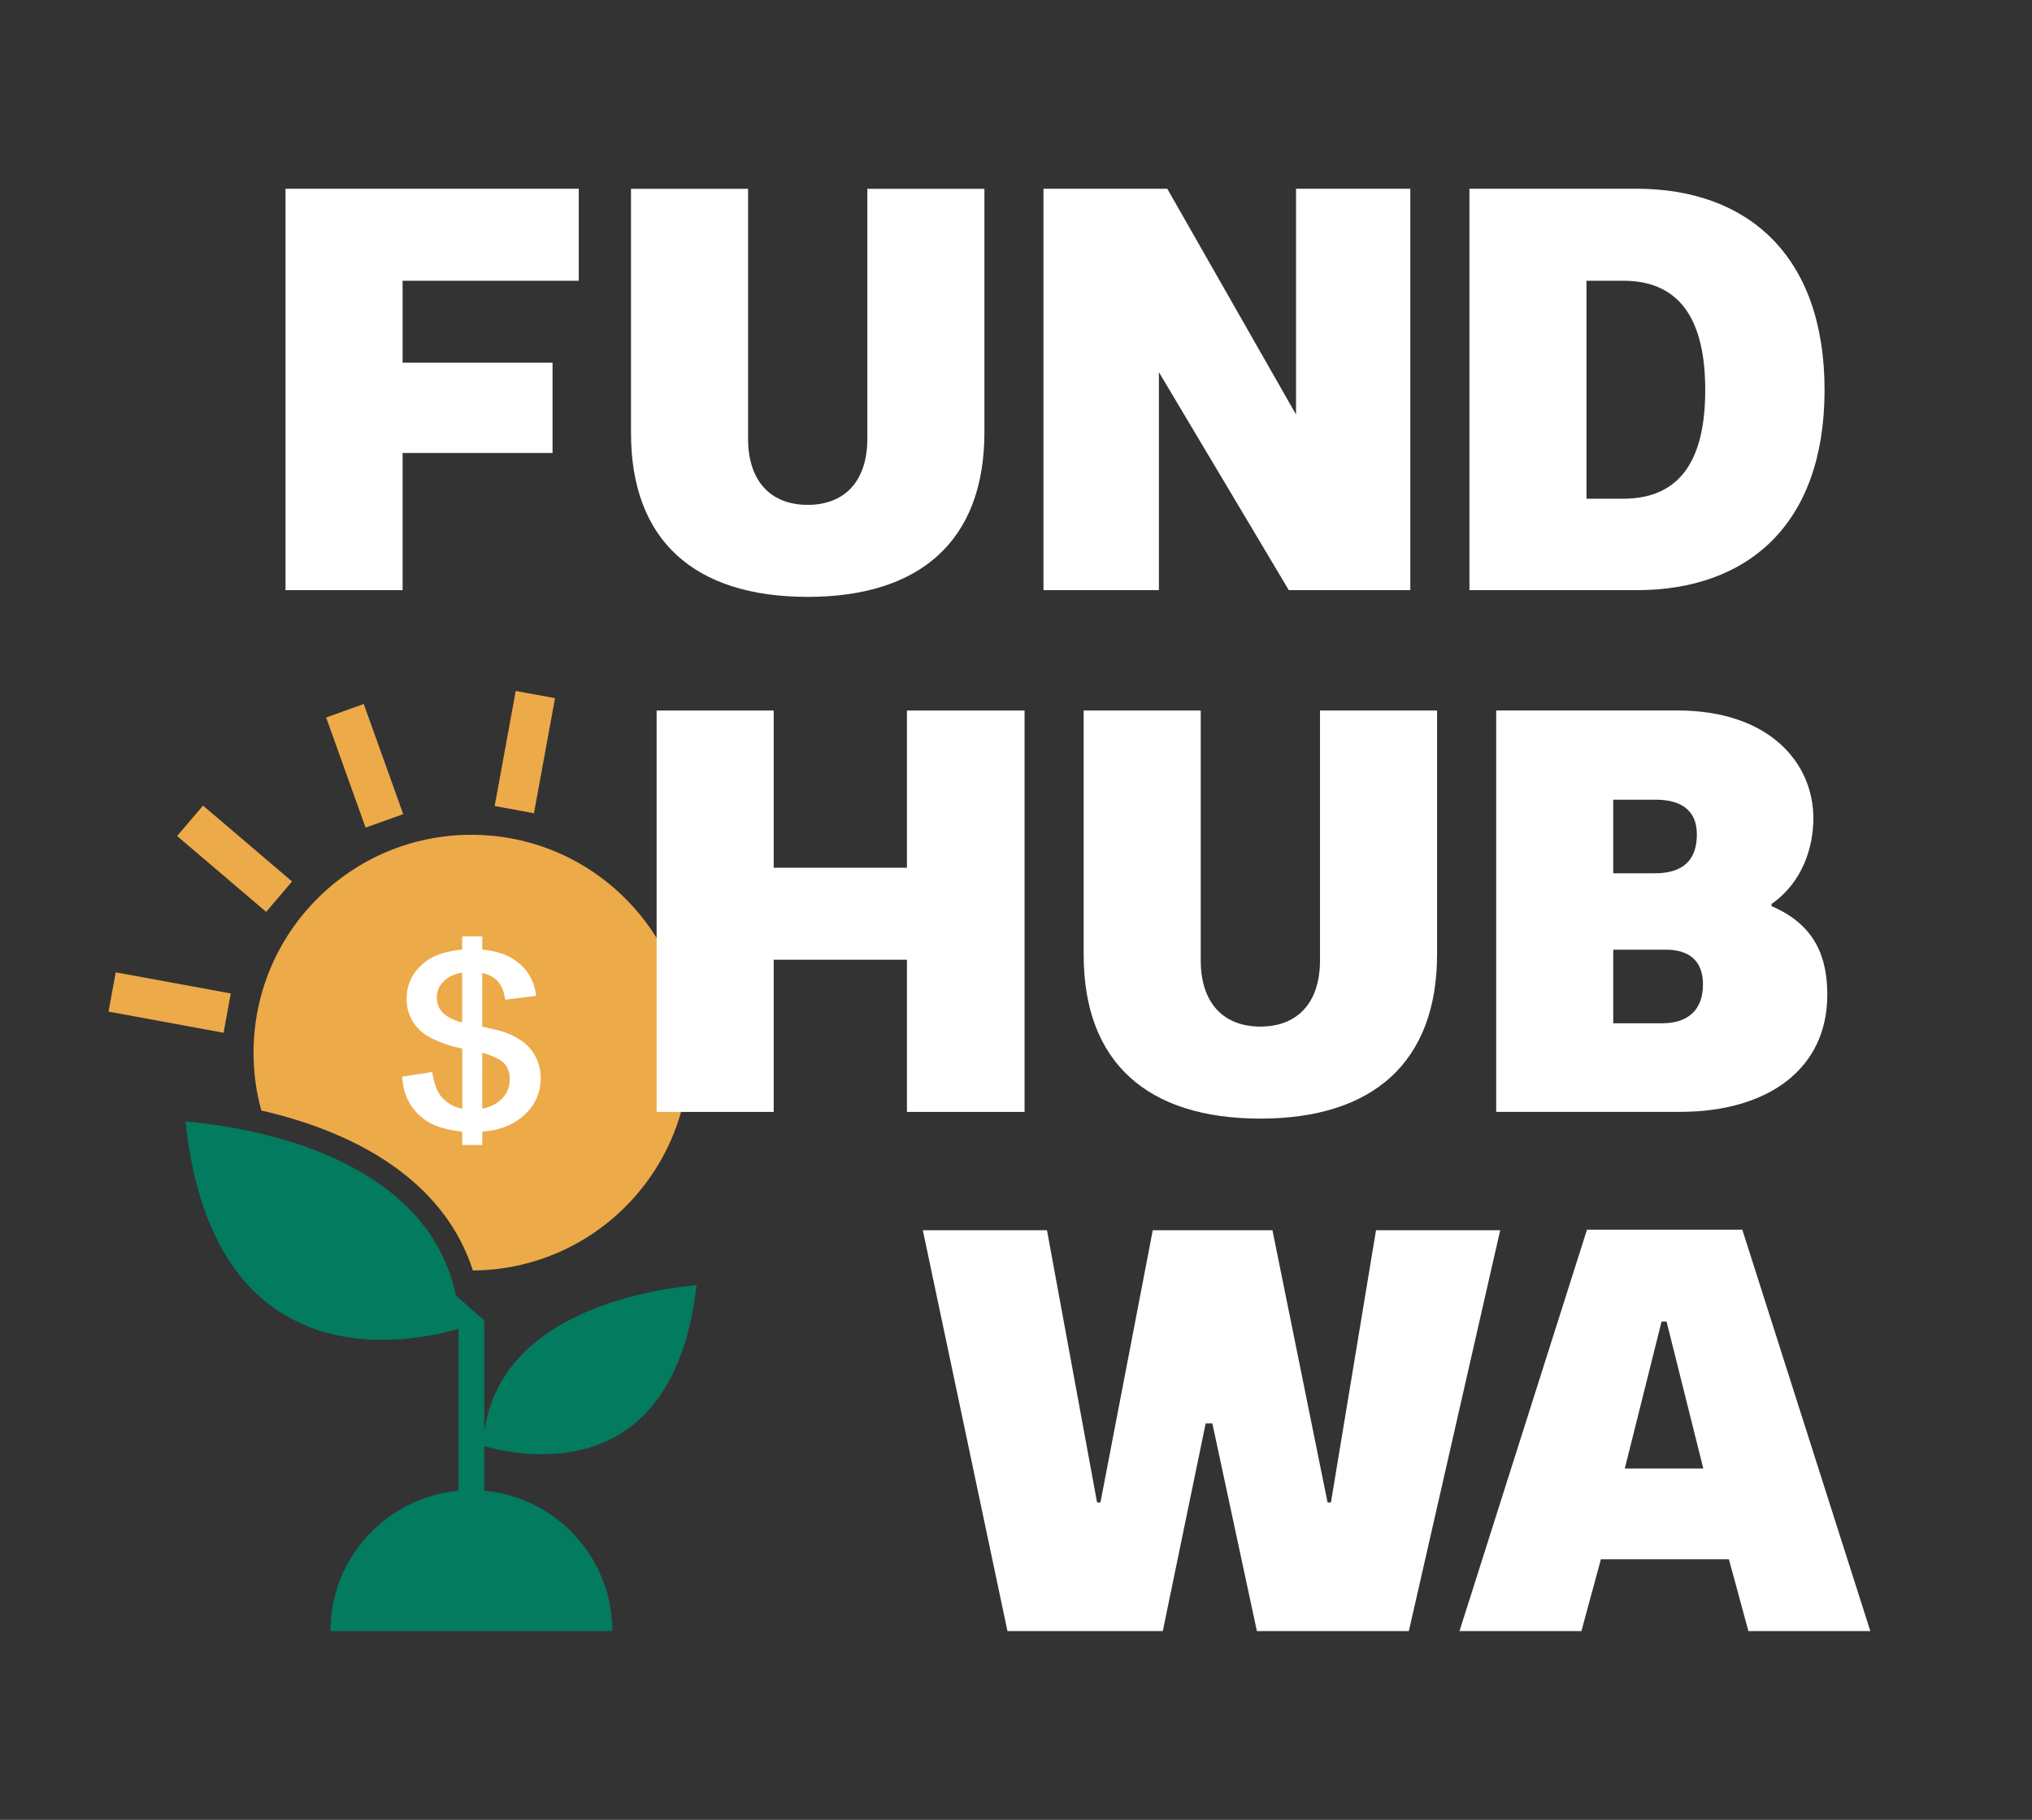
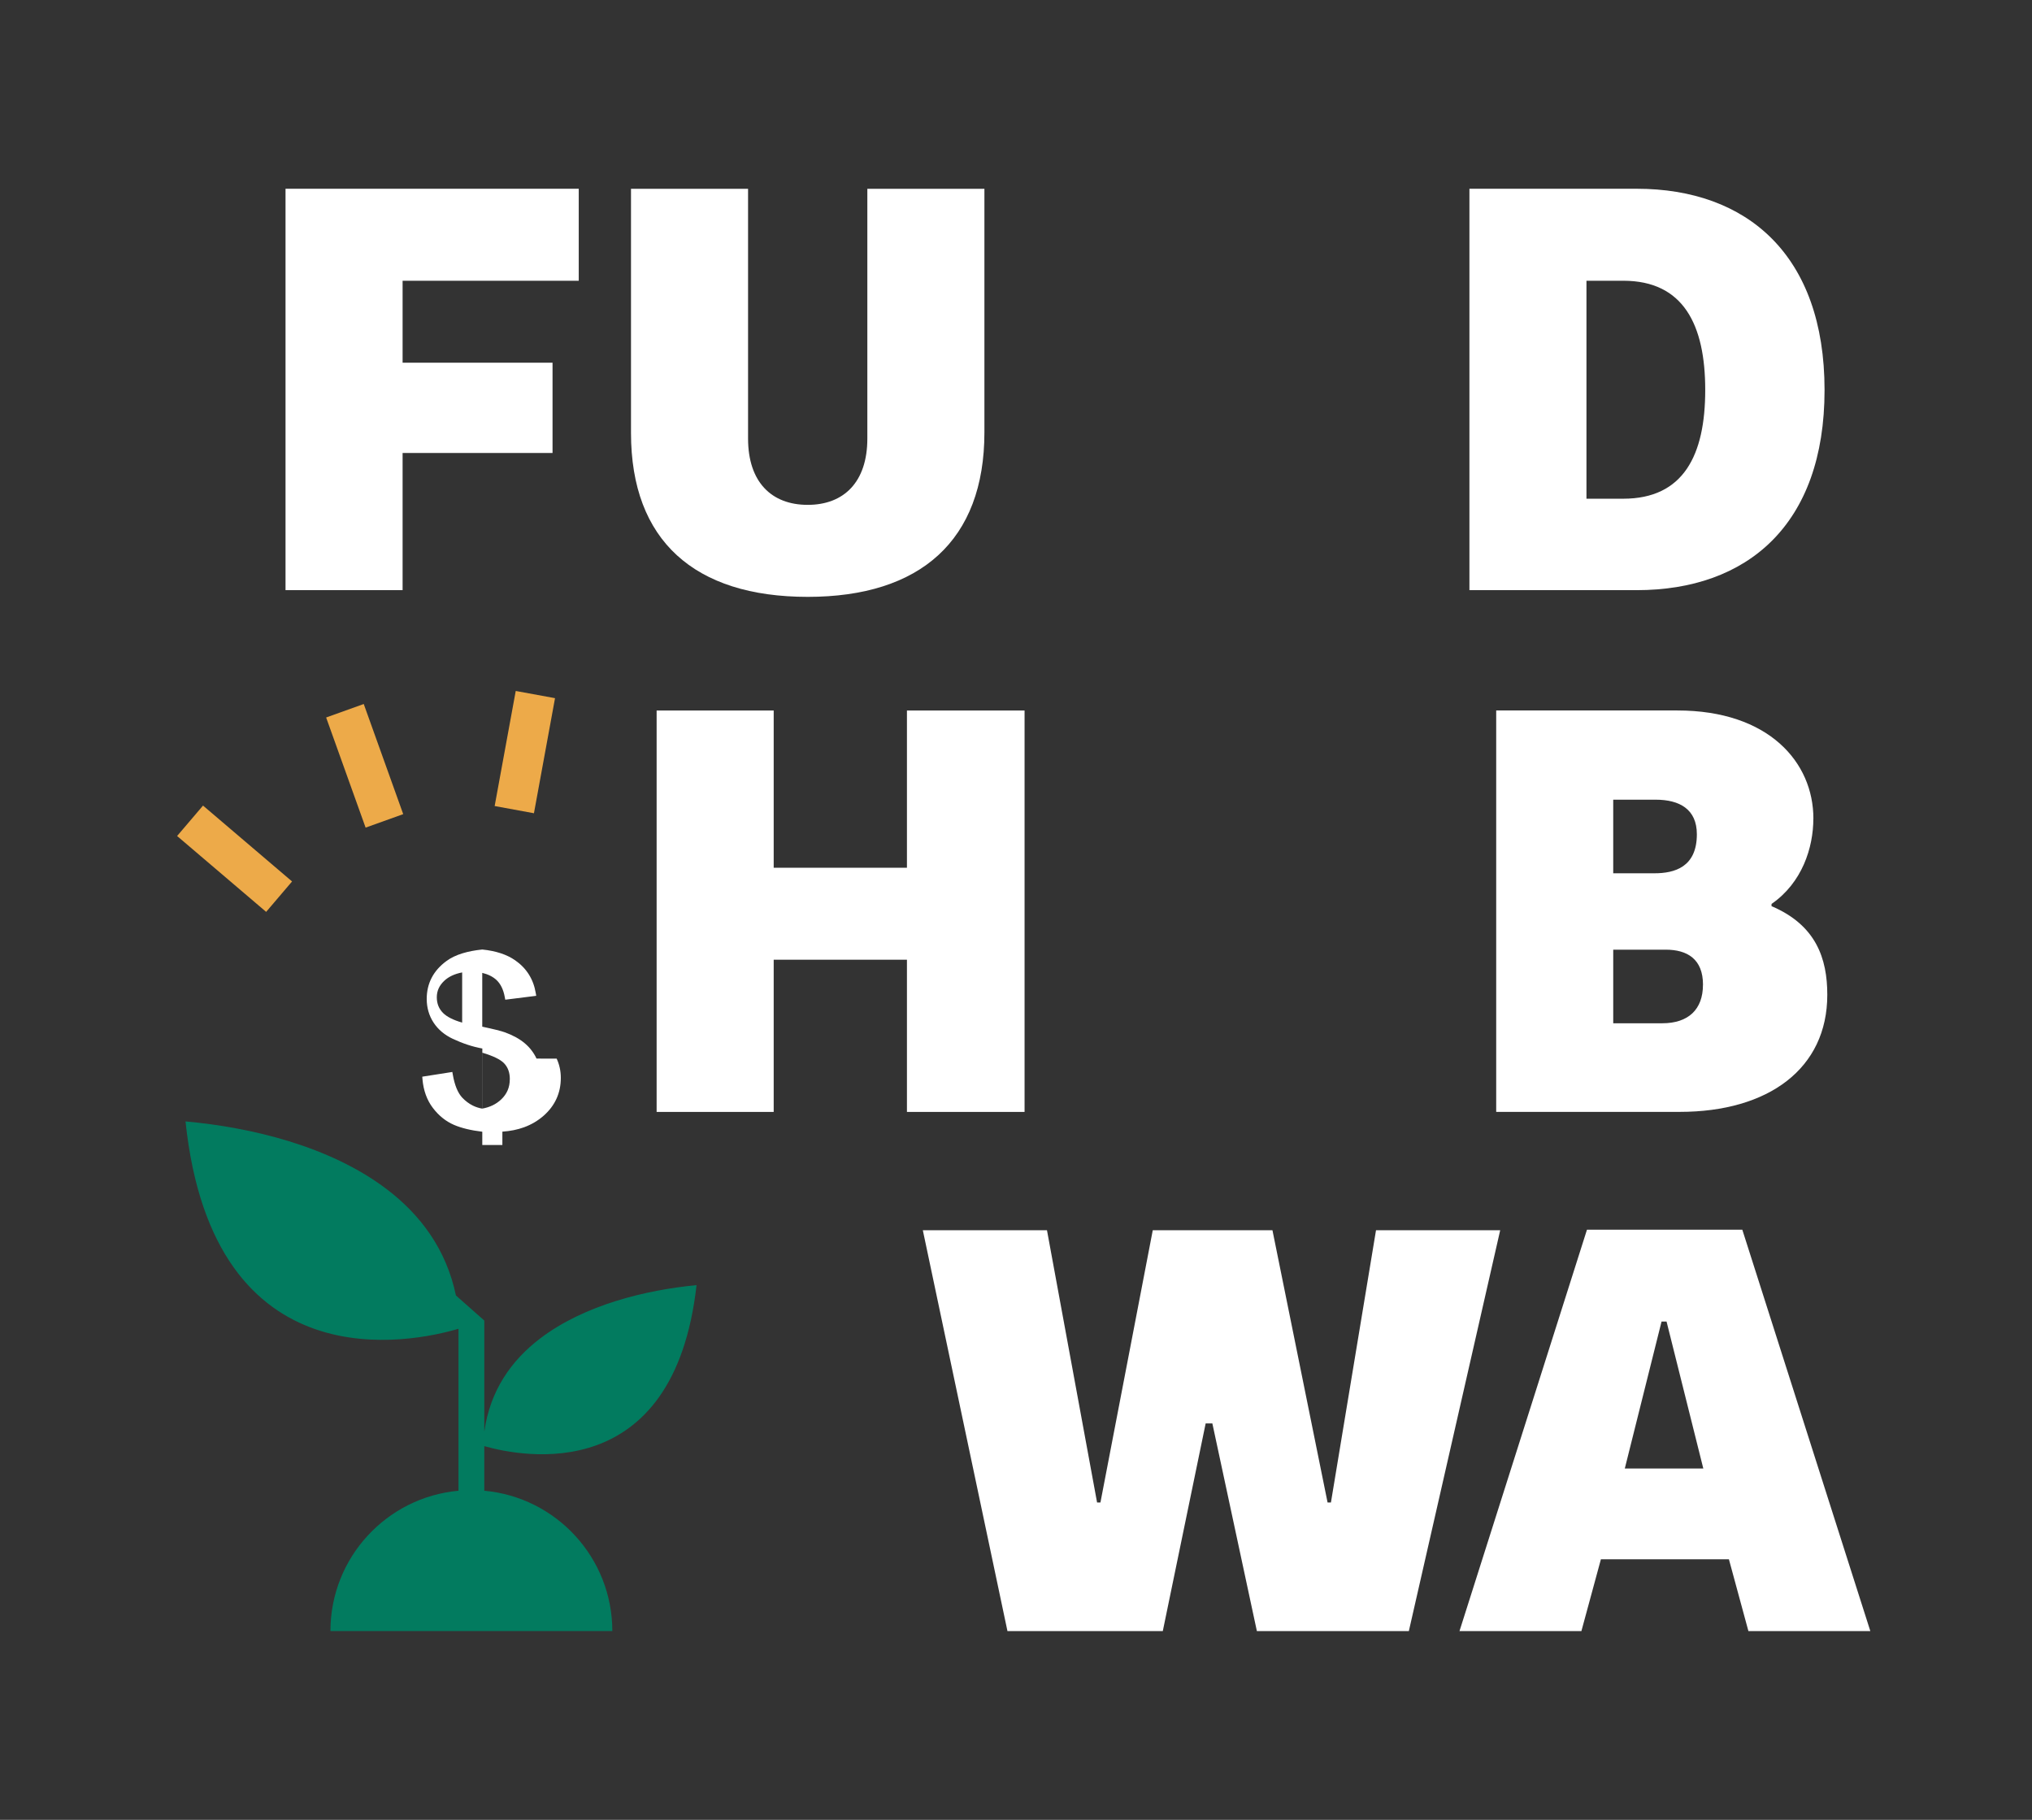
<svg xmlns="http://www.w3.org/2000/svg" fill="none" height="120" viewBox="0 0 134 120" width="134">
  <rect x="0" y="0" width="134" height="120" fill="#333333" stroke="none" />
-   <path d="m41.243 79.568c2.6-2.597 4.208-6.189 4.208-10.157s-1.608-7.56-4.208-10.157c-2.597-2.6-6.189-4.208-10.157-4.208s-7.56 1.605-10.157 4.208c-2.6 2.597-4.208 6.189-4.208 10.157 0 1.323.176 2.6.512 3.816 3.232.739 6.547 1.997 9.195 4.016 2.157 1.645 3.875 3.781 4.757 6.533 3.928-.027 7.483-1.629 10.059-4.208z" fill="#edaa49" />
-   <path d="m35.381 69.803c-.181-.389-.445-.733-.784-1.016-.333-.28-.768-.52-1.291-.712-.259-.093-.752-.216-1.504-.376v-3.547c.389.093.707.253.941.472.272.256.456.635.544 1.125l.032.171.173-.021 1.68-.211.189-.024-.032-.189c-.152-.907-.608-1.632-1.357-2.152-.544-.381-1.272-.621-2.168-.712v-.867h-1.325v.867c-.48.048-.912.131-1.288.245-.424.128-.787.301-1.075.515-.864.632-1.301 1.475-1.301 2.499 0 .579.152 1.101.451 1.56.299.456.725.816 1.272 1.072.656.307 1.309.523 1.944.637v3.965c-.221-.037-.429-.104-.624-.2-.253-.125-.488-.301-.701-.525-.293-.315-.501-.824-.621-1.515l-.032-.179-.179.029-1.635.256-.168.027.013.171c.064.736.293 1.371.683 1.885.387.512.856.888 1.392 1.12.488.211 1.117.363 1.869.453v.875h1.325v-.88c.517-.035.997-.131 1.427-.288.483-.176.917-.432 1.291-.76.755-.664 1.136-1.504 1.136-2.496 0-.453-.093-.88-.275-1.272zm-6.576-4.043c0-.419.16-.773.488-1.083.293-.277.691-.461 1.184-.555v3.309c-.584-.168-1.008-.384-1.261-.637-.277-.28-.411-.619-.411-1.035zm4.813 5.405c0 .531-.184.965-.56 1.325-.336.32-.757.525-1.256.611v-3.688c.709.211 1.189.443 1.432.691.259.267.387.613.387 1.061z" fill="#fff" />
+   <path d="m35.381 69.803c-.181-.389-.445-.733-.784-1.016-.333-.28-.768-.52-1.291-.712-.259-.093-.752-.216-1.504-.376v-3.547c.389.093.707.253.941.472.272.256.456.635.544 1.125l.032.171.173-.021 1.68-.211.189-.024-.032-.189c-.152-.907-.608-1.632-1.357-2.152-.544-.381-1.272-.621-2.168-.712v-.867v.867c-.48.048-.912.131-1.288.245-.424.128-.787.301-1.075.515-.864.632-1.301 1.475-1.301 2.499 0 .579.152 1.101.451 1.56.299.456.725.816 1.272 1.072.656.307 1.309.523 1.944.637v3.965c-.221-.037-.429-.104-.624-.2-.253-.125-.488-.301-.701-.525-.293-.315-.501-.824-.621-1.515l-.032-.179-.179.029-1.635.256-.168.027.013.171c.064.736.293 1.371.683 1.885.387.512.856.888 1.392 1.12.488.211 1.117.363 1.869.453v.875h1.325v-.88c.517-.035.997-.131 1.427-.288.483-.176.917-.432 1.291-.76.755-.664 1.136-1.504 1.136-2.496 0-.453-.093-.88-.275-1.272zm-6.576-4.043c0-.419.16-.773.488-1.083.293-.277.691-.461 1.184-.555v3.309c-.584-.168-1.008-.384-1.261-.637-.277-.28-.411-.619-.411-1.035zm4.813 5.405c0 .531-.184.965-.56 1.325-.336.32-.757.525-1.256.611v-3.688c.709.211 1.189.443 1.432.691.259.267.387.613.387 1.061z" fill="#fff" />
  <path d="m23.987 46.422-2.48.889 2.603 7.262 2.48-.889z" fill="#edaa49" />
  <path d="m13.388 53.12-1.709 2.006 5.872 5.003 1.709-2.006z" fill="#edaa49" />
-   <path d="m7.632 64.115-.476 2.591 7.588 1.393.476-2.591z" fill="#edaa49" />
  <path d="m34.01 45.562-1.39 7.588 2.591.475 1.39-7.588z" fill="#edaa49" />
  <path d="m45.933 84.741c-3.333.32-7.403 1.299-10.32 3.523-1.896 1.445-3.301 3.437-3.675 6.139v-7.325l-1.872-1.656c-.632-3.027-2.325-5.304-4.547-6.995-3.763-2.867-9.032-4.101-13.285-4.48 1.837 17.435 15.024 14.552 18 13.672v10.68c-4.733.429-8.443 4.408-8.443 9.253h18.589c0-4.845-3.709-8.824-8.443-9.253v-2.941c2.555.725 12.501 2.659 13.997-10.616z" fill="#027b5f" />
  <g fill="#fff">
    <path d="m79.947 93.861h-.44l-2.827 13.694h-10.243l-5.581-26.432h8.187l3.304 17.952h.221l3.451-17.952h7.893l3.635 17.952h.221l2.973-17.952h8.189l-6.024 26.432h-10.021l-2.936-13.694z" />
    <path d="m104.653 81.085h10.243l8.443 26.47h-8.04l-1.286-4.736h-8.442l-1.286 4.736h-8.04zm2.496 15.749h5.176l-2.424-9.691h-.33l-2.424 9.691z" />
    <path d="m51.021 46.851v10.368h8.787v-10.368h7.757v26.469h-7.757v-10.037h-8.787v10.037h-7.72v-26.469z" />
-     <path d="m83.115 73.76c-7.464 0-11.653-3.712-11.653-10.808v-16.101h7.72v16.469c0 2.867 1.544 4.373 3.933 4.373 2.389 0 3.933-1.507 3.933-4.373v-16.469h7.72v16.064c0 7.131-4.227 10.845-11.653 10.845z" />
    <path d="m119.581 53.981c0 1.912-.736 4.227-2.757 5.624v.147c2.941 1.251 3.677 3.456 3.677 5.845 0 4.853-3.861 7.72-9.741 7.72h-12.093v-26.469h11.946c6.03 0 8.971 3.419 8.971 7.131zm-10.477 3.603c1.323 0 2.795-.405 2.795-2.573 0-1.653-1.142-2.28-2.72-2.28h-2.795v4.853zm3.2 7.352c0-1.691-1.029-2.315-2.464-2.315h-3.456v4.853h3.235c1.728 0 2.682-.92 2.682-2.536z" />
    <path d="m38.165 12.445v6.067h-11.616v5.403h9.888v5.955h-9.888v9.043h-7.72v-26.467z" />
    <path d="m53.264 39.357c-7.464 0-11.653-3.712-11.653-10.808v-16.101h7.72v16.469c0 2.867 1.544 4.373 3.933 4.373s3.933-1.507 3.933-4.373v-16.469h7.72v16.064c0 7.131-4.227 10.845-11.653 10.845z" />
-     <path d="m76.424 24.541v14.373h-7.611v-26.469h8.163l8.491 14.888v-14.888h7.536v26.469h-8.013z" />
    <path d="m96.901 38.915v-26.469h11.03c7.28 0 12.389 4.373 12.389 13.272s-5.109 13.197-12.389 13.197zm10.144-20.403h-2.426v14.373h2.426c3.971 0 5.406-2.867 5.406-7.168s-1.435-7.205-5.406-7.205z" />
  </g>
</svg>